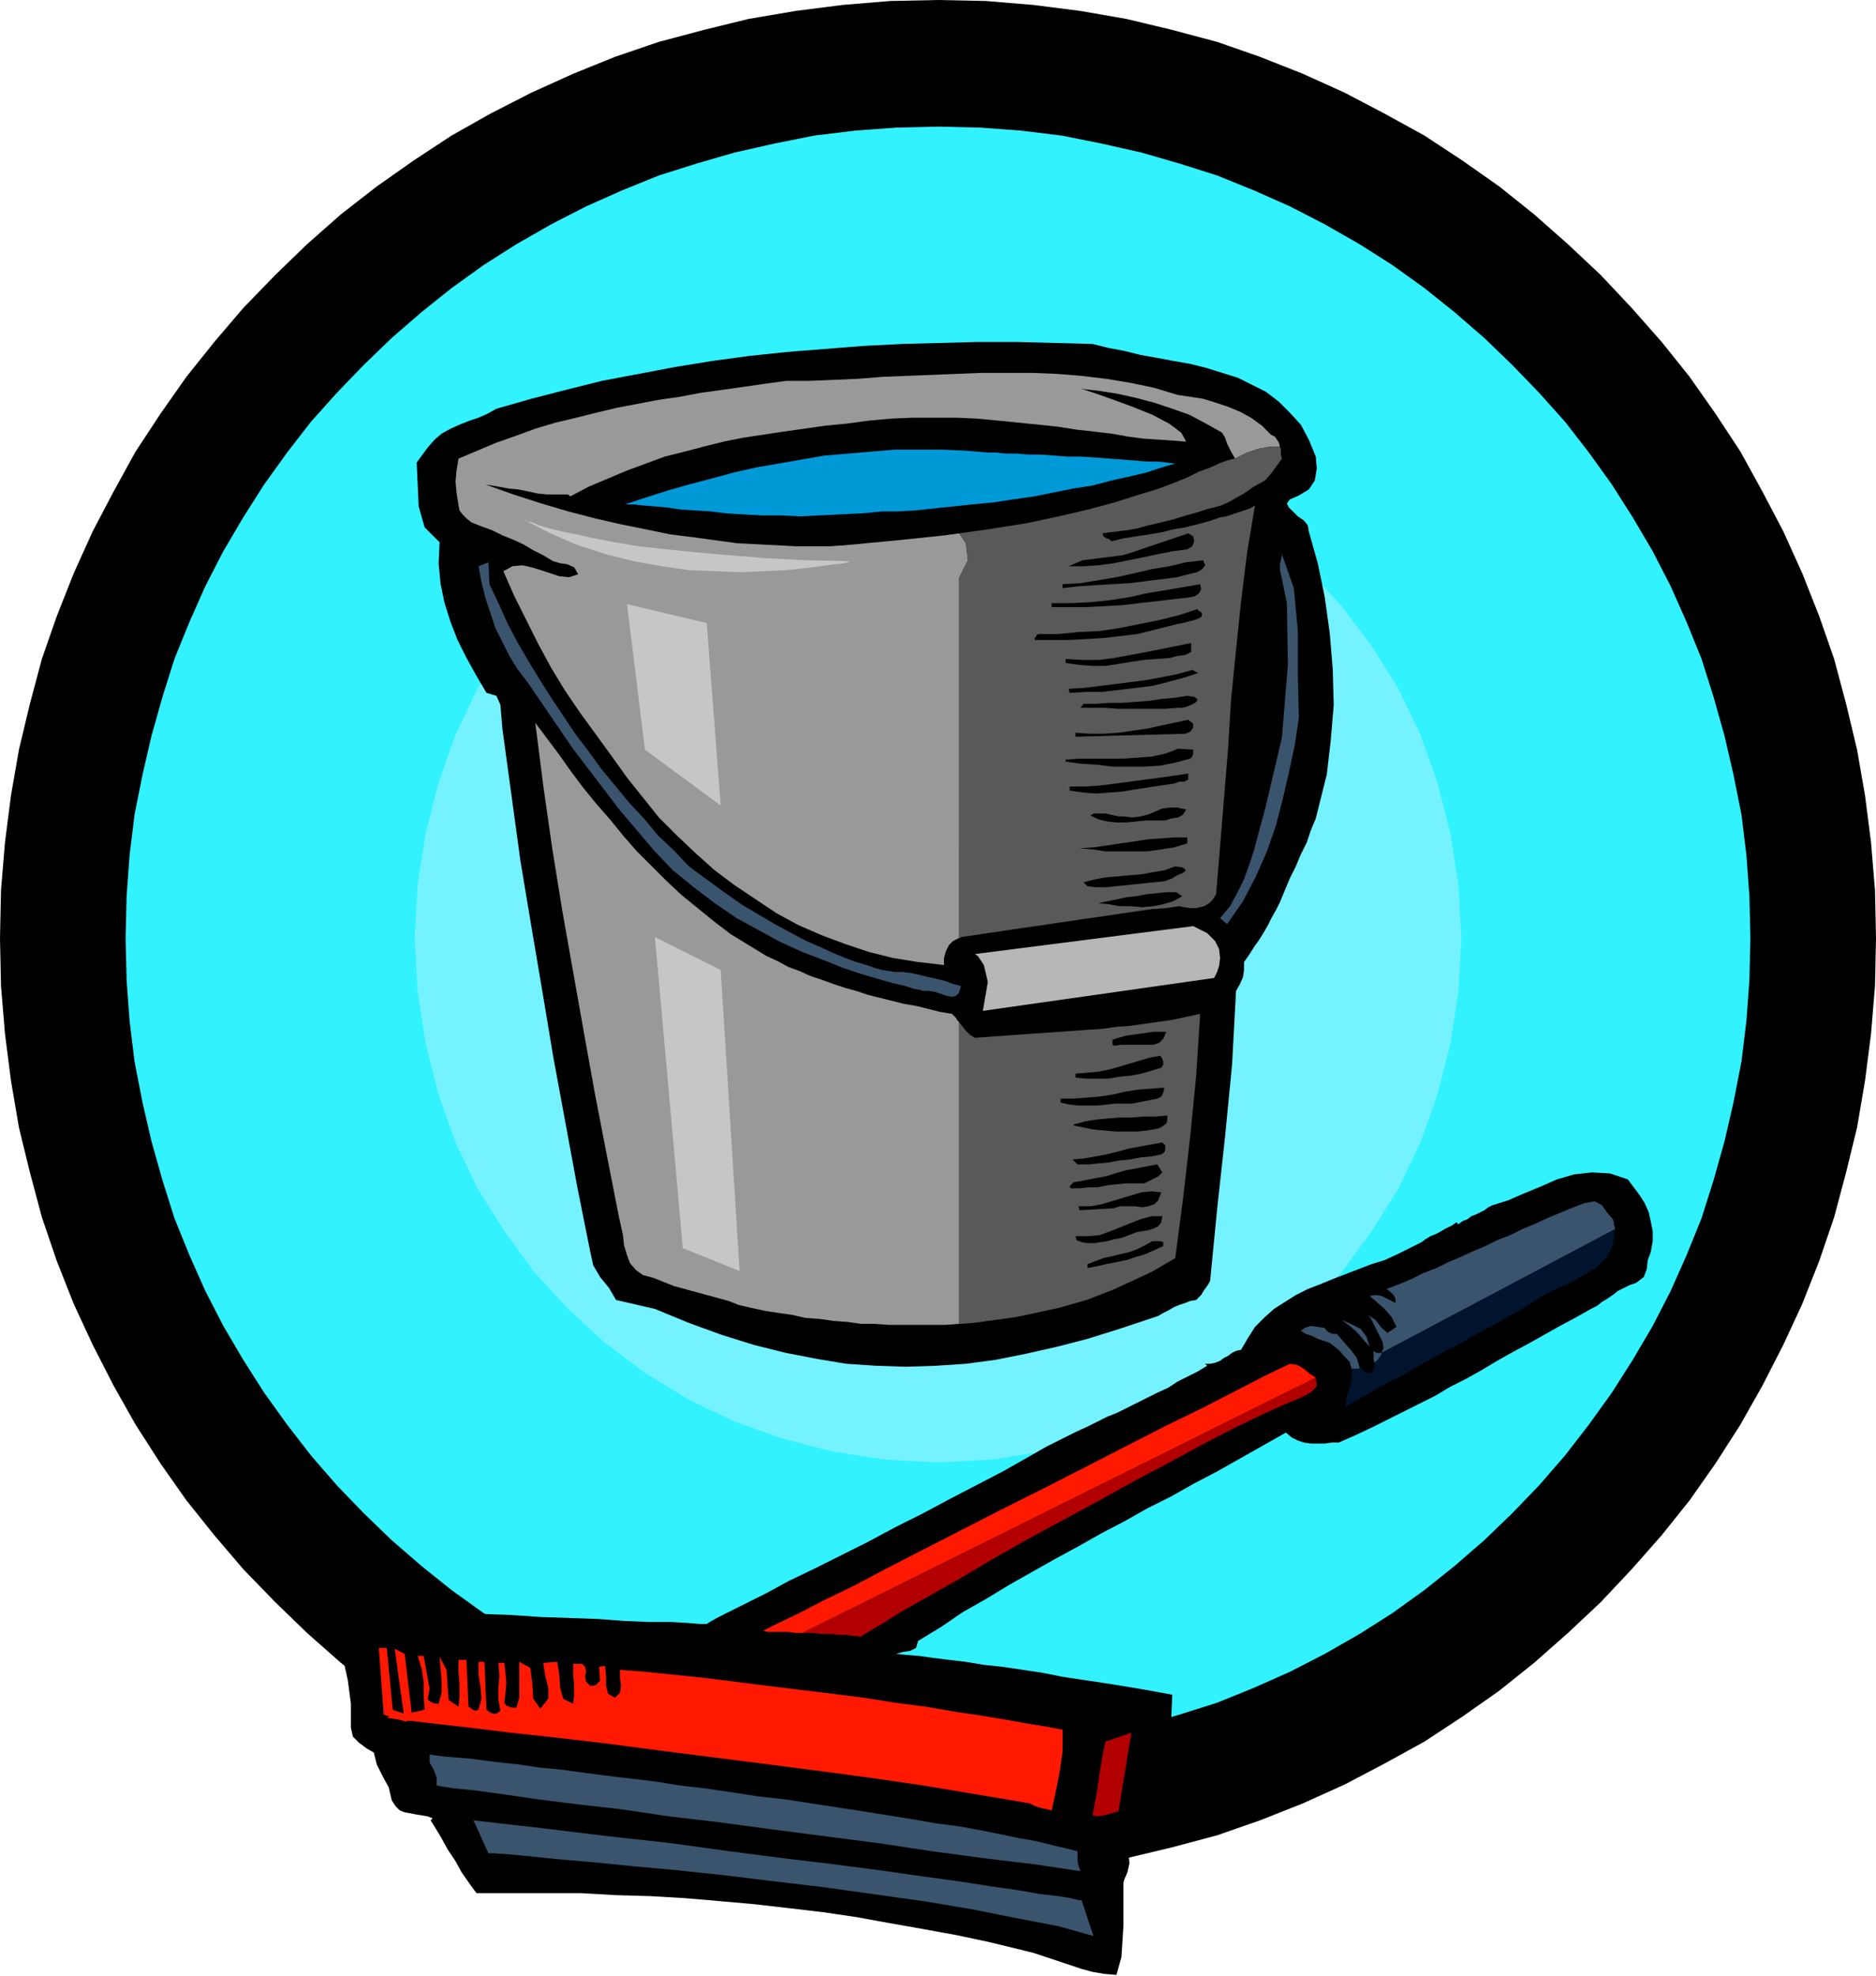
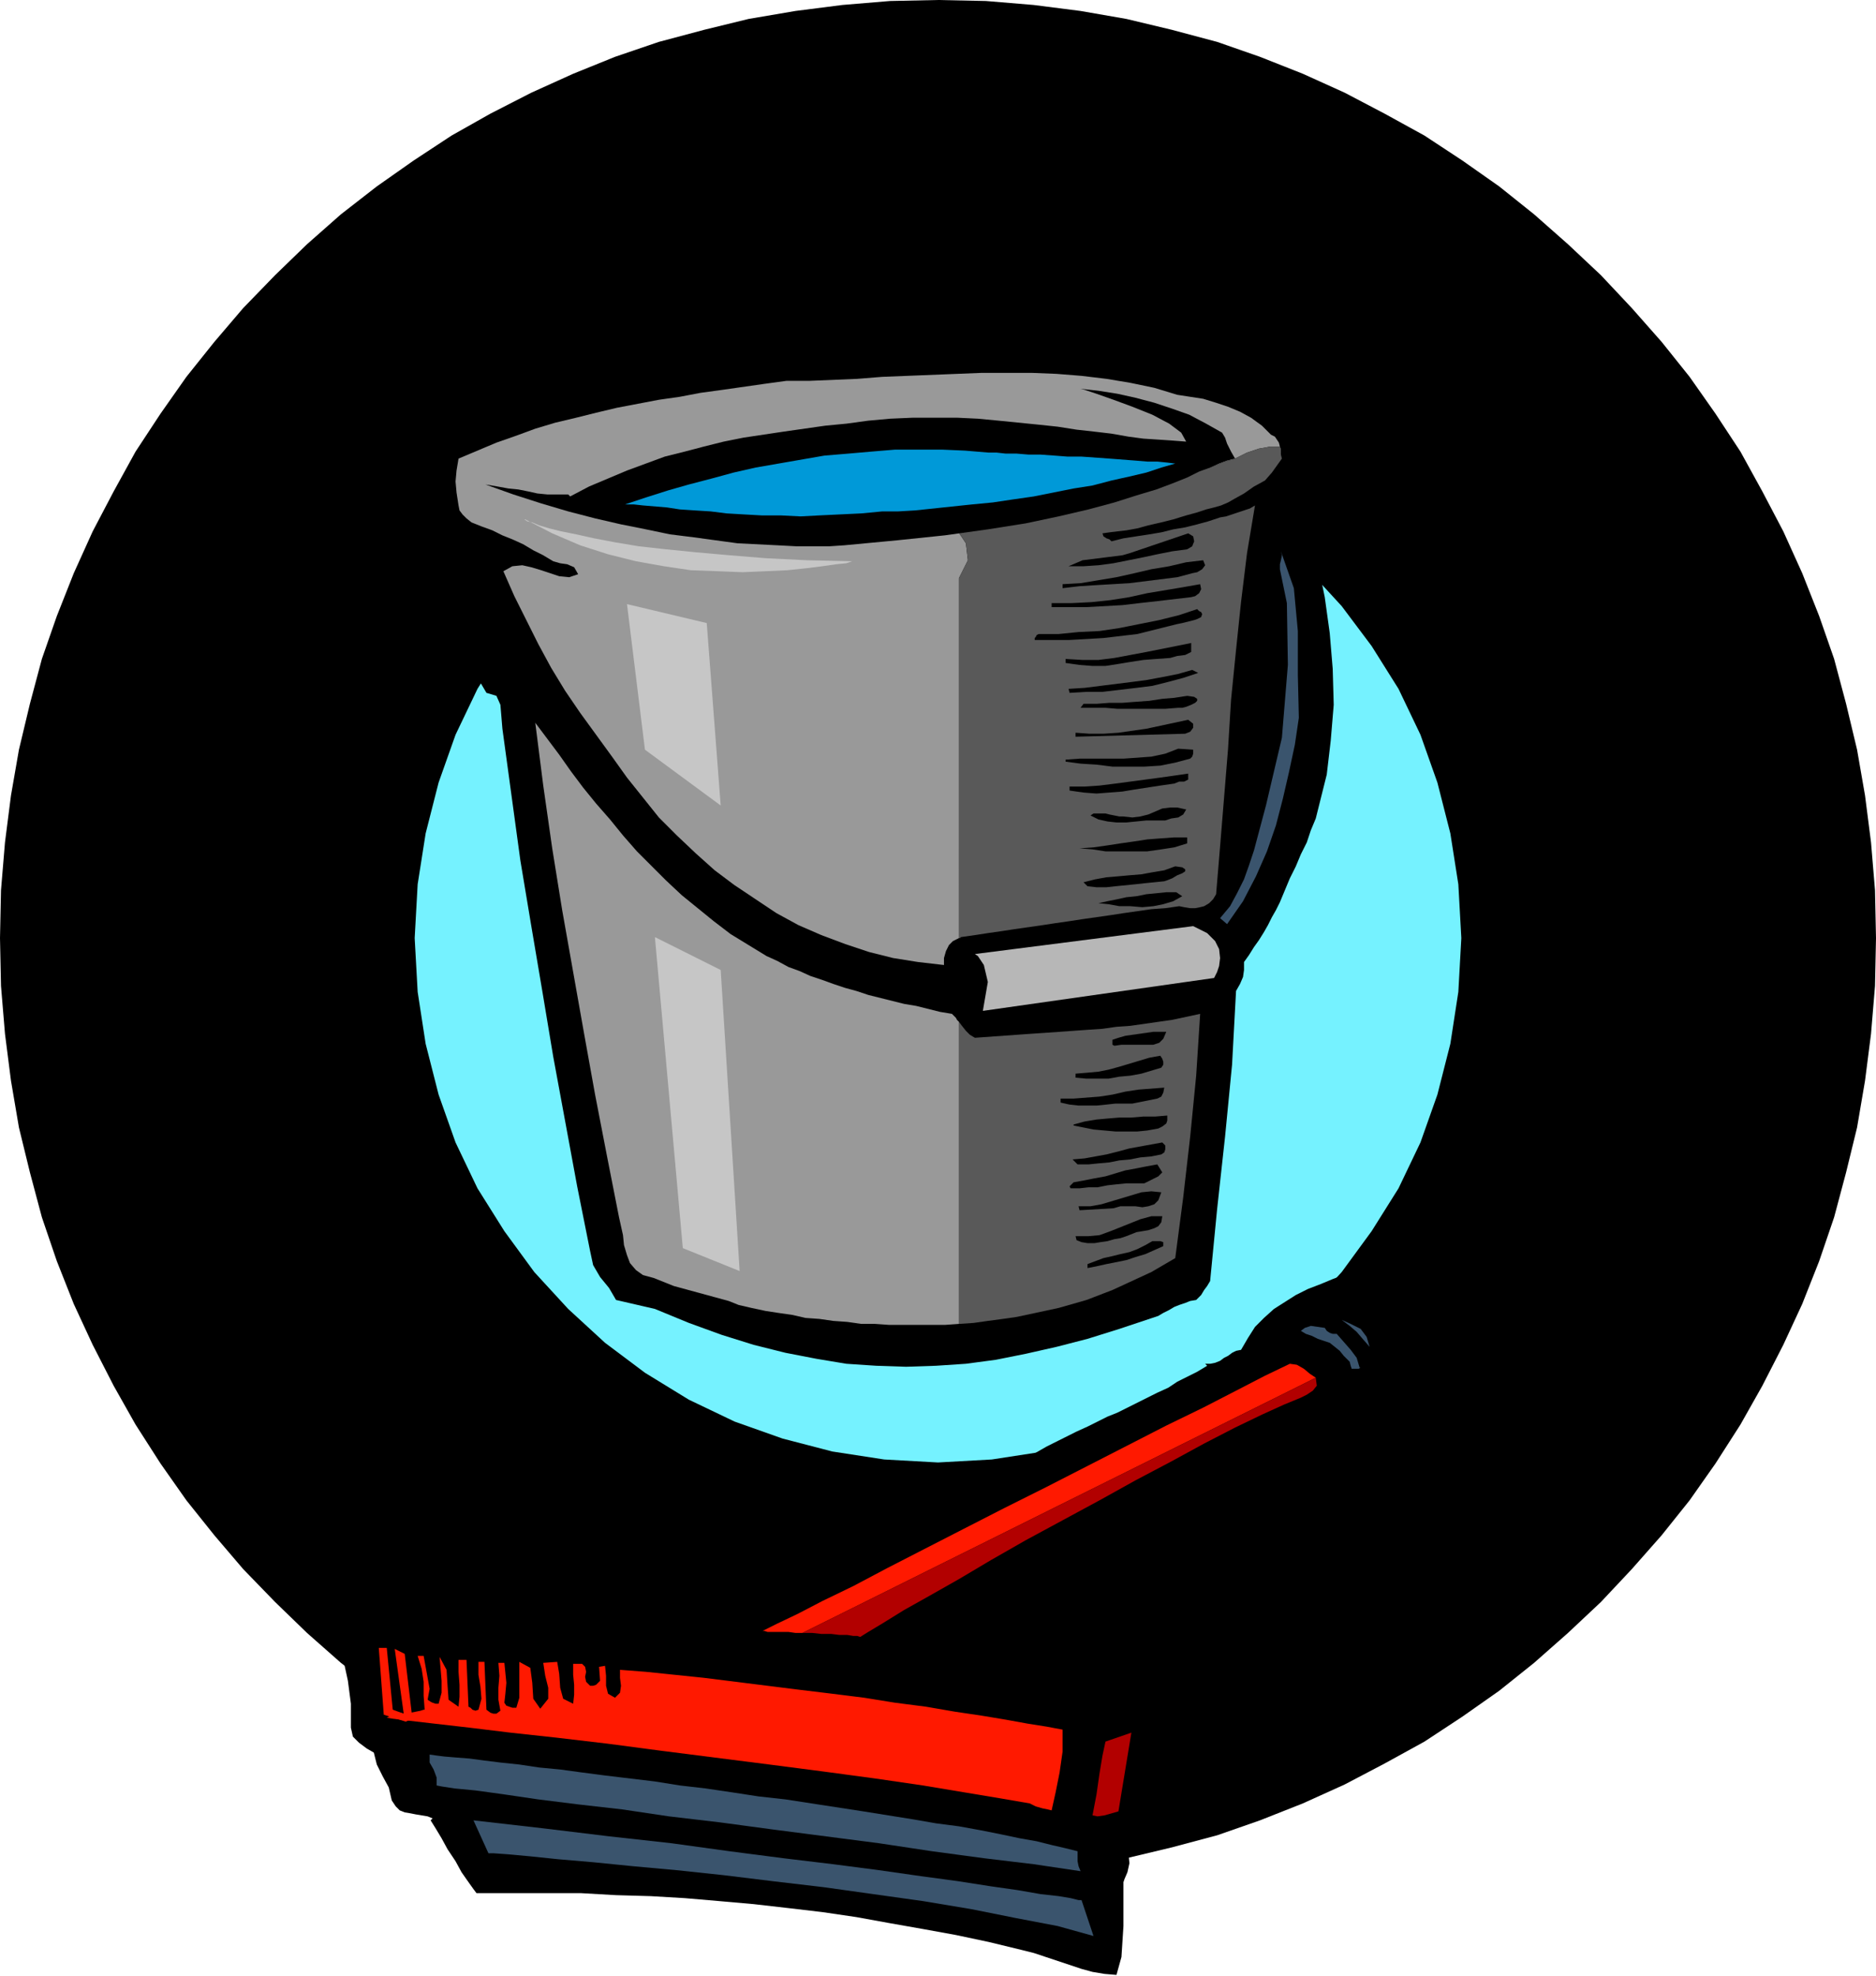
<svg xmlns="http://www.w3.org/2000/svg" fill-rule="evenodd" height="1.982in" preserveAspectRatio="none" stroke-linecap="round" viewBox="0 0 1882 1982" width="1.882in">
  <style>.pen1{stroke:none}.brush2{fill:#000}.brush5{fill:#3a546d}.brush7{fill:#999}.brush8{fill:#595959}.brush9{fill:#ff1900}.brush10{fill:#b20000}</style>
  <path class="pen1 brush2" d="m941 1883 48-1 48-4 47-6 46-8 46-11 45-12 43-15 43-17 42-19 40-21 40-22 38-25 37-26 35-28 34-30 33-31 31-33 30-34 28-35 26-37 25-39 22-39 21-41 19-41 17-43 15-44 12-45 11-45 8-47 6-47 4-48 1-48-1-48-4-48-6-47-8-46-11-46-12-45-15-43-17-43-19-42-21-40-22-40-25-38-26-37-28-35-30-34-31-33-33-31-34-30-35-28-37-26-38-25-40-22-40-21-42-19-43-17-43-15-45-12-46-11-46-8-47-6-48-4-48-1-48 1-48 4-47 6-47 8-45 11-45 12-44 15-42 17-42 19-41 21-39 22-38 25-37 26-36 28-34 30-32 31-32 33-29 34-28 35-26 37-25 38-22 40-21 40-19 42-17 43-15 43-12 45-11 46-8 46-6 47-4 48-1 48 1 48 4 48 6 47 8 47 11 45 12 45 15 44 17 43 19 41 21 41 22 39 25 39 26 37 28 35 29 34 32 33 32 31 34 30 36 28 37 26 38 25 39 22 41 21 42 19 42 17 44 15 45 12 45 11 47 8 47 6 48 4 48 1z" />
-   <path class="pen1" style="fill:#33f2ff" d="m941 1757 42-1 41-3 41-5 40-8 40-9 38-11 38-12 37-15 36-16 35-18 35-20 33-21 32-23 30-24 30-26 28-27 27-28 26-30 24-31 23-32 21-33 20-34 18-35 16-36 15-37 12-38 11-39 9-39 8-41 5-41 3-41 1-42-1-42-3-41-5-41-8-40-9-39-11-39-12-38-15-37-16-36-18-35-20-34-21-33-23-32-24-31-26-29-27-28-28-27-30-26-30-24-32-23-33-21-35-20-35-18-36-16-37-15-38-12-38-11-40-9-40-8-41-5-41-3-42-1-42 1-41 3-41 5-40 8-40 9-38 11-38 12-37 15-36 16-35 18-35 20-33 21-32 23-30 24-30 26-28 27-27 28-26 29-24 31-23 32-21 33-20 34-18 35-16 36-15 37-12 38-11 39-9 39-8 40-5 41-3 41-1 42 1 42 3 41 5 41 8 41 9 39 11 39 12 38 15 37 16 36 18 35 20 34 21 33 23 32 24 31 26 30 27 28 28 27 30 26 30 24 32 23 33 21 35 20 35 18 36 16 37 15 38 12 38 11 40 9 40 8 41 5 41 3 42 1z" />
  <path class="pen1" style="fill:#75f2ff" d="m941 1467 54-3 52-8 50-13 48-17 46-22 44-27 40-30 37-34 34-37 30-41 27-43 22-46 17-48 13-51 8-52 3-54-3-54-8-51-13-51-17-48-22-46-27-43-30-40-34-37-37-34-40-30-44-27-46-22-48-17-50-13-52-8-54-3-54 3-52 8-50 13-48 17-46 22-44 27-40 30-37 34-34 37-30 40-27 43-22 46-17 48-13 51-8 51-3 54 3 54 8 52 13 51 17 48 22 46 27 43 30 41 34 37 37 34 40 30 44 27 46 22 48 17 50 13 52 8 54 3z" />
  <path class="pen1 brush2" d="m1641 1287-6 2-6 3-6 3-5 4-6 4-5 3-5 4-6 3-16 9-15 8-16 9-16 9-15 8-16 9-15 9-16 9-16 8-15 9-16 8-16 8-16 8-16 8-17 8-16 7h-7l-7 1h-14l-7-1-6-2-6-3-6-5-23 13-23 13-23 13-23 12-23 13-24 12-23 13-23 12-23 13-24 13-23 13-23 13-23 14-23 13-22 15-23 14-2 7-6 3-7 1-7 2 10 1 13 1 14 2 16 2 17 2 18 3 19 2 20 3 20 3 20 4 20 3 20 3 19 3 18 3 17 3 16 3-1 22-4 27-6 28-2 22-4 8-2 9-1 10-1 9-3 9-3 7-7 5-10 3 1 10-2 9-3 7-1 3v44l-2 31-5 18-12-1-12-2-11-3-12-4-12-4-12-4-12-4-12-3-33-8-33-7-33-6-34-6-33-6-34-5-34-4-35-4-34-3-35-3-34-2-35-1-35-2H478l-3-4-5-7-7-10-6-11-8-12-6-11-6-10-5-8 2-2-5-2-6-1-6-1-5-1-6-1-5-2-4-4-4-6-3-13-6-11-6-12-3-12-7-4-8-6-6-6-2-9v-24l-3-23-5-23-2-25v-3l1-5 1-4 3-4 5-4 5-2 5-2 5-2h4l3-1h3l8-1 4 1 10 2 16 1 20 2 23 1 27 2 28 1 29 2 29 1 29 1 27 2 24 1h22l17 1 12 1h7l3-2 9-5 12-6 16-8 20-10 22-12 25-12 26-13 28-14 28-15 28-14 28-15 27-14 25-13 23-13 21-12 10-5 10-5 10-5 11-5 10-5 10-5 10-4 10-5 10-5 10-5 10-5 11-5 9-6 10-5 10-5 10-6-2-2h5l5-1 5-2 4-3 4-2 4-3 4-2 5-1 7-12 7-11 9-9 10-9 11-7 11-7 12-6 13-5 12-5 13-5 13-5 13-5 13-4 13-6 12-6 12-6 4-3 5-3 5-2 4-2 5-3 4-2 4-2 4-3 2 2 4-3 5-2 4-3 5-2 4-2 4-2 4-3 4-2 16-5 16-7 17-7 16-7 17-5 18-2 18 1 18 6 6 8 6 8 5 8 4 9 2 9 2 10v10l-2 11-3 8-1 9-3 8-8 6zM429 449l7-8 7-6 9-5 9-4 10-4 9-3 9-4 9-5 35-10 35-9 36-9 37-7 37-7 37-6 37-5 38-4 38-3 38-3 39-2 38-1 38-1h39l38 1 38 1 16 4 16 3 16 4 17 3 16 3 17 3 16 4 16 5 16 5 14 7 14 7 13 10 11 11 11 12 8 15 7 17 1 12-2 12-6 9-10 6-9 4-3 4 2 4 4 4 5 5 6 4 4 5 1 6 9 32 7 34 5 36 3 36 1 36-3 36-4 34-8 32-3 12-5 12-4 12-6 12-5 12-6 12-5 12-5 12-4 8-4 7-4 8-4 7-5 8-5 7-5 8-5 7v8l-1 7-3 7-4 7-4 74-7 72-8 73-7 72-3 5-3 4-3 5-5 5-6 1-5 2-6 2-5 2-5 3-6 3-5 3-6 2-33 11-32 10-31 8-31 7-30 6-30 4-30 2-30 1-30-1-30-2-30-5-31-6-32-8-32-10-33-12-34-14-39-9-7-12-9-11-7-12-3-14-13-65-12-65-12-65-11-66-11-65-11-66-9-66-9-66-1-12-1-12-4-9-10-3-10-17-10-18-9-18-7-18-6-19-4-19-2-21 1-21-15-15-6-21-1-22-1-22 11-15z" />
  <path class="pen1 brush5" d="m1364 1372-3-10-6-8-7-8-7-8h-4l-3-1-3-2-2-3-7-1-7-1-6 2-4 3 5 3 6 2 6 3 6 2 6 2 5 4 5 4 4 5 3 3 3 3 1 4 1 3h7l2-1h-1z" />
-   <path class="pen1" style="fill:#00142d" d="M1379 1367v5l-2 3-2 2h-3l-3-1-2-2-2-2-2 1h-7v9l-2 10-3 9-1 10 12-7 11-6 12-7 11-6 12-6 12-7 11-6 12-7 11-6 12-6 12-7 11-6 12-6 11-7 12-6 11-7 12-8 14-7 14-6 14-8 13-8 10-10 6-12 2-16-234 124v1l-1 2-2 3-4 4z" />
-   <path class="pen1 brush5" d="m1589 1207-13 5-12 5-12 5-13 6-12 5-12 6-13 5-12 6-12 5-13 6-12 5-12 6-13 5-12 6-12 5-13 5 4 3 3 3 2 4v4l-8-4-6-3-6-1-6 1 7 6 8 7 7 8 5 10-9 6-6-5-6-8-8-5 3 3 2 4 2 4 2 4 3 6 3 6 1 6-2 5 234-124v-2l-1-3v-2l-1-3-6-7-5-7-7-4-11 2zm-203 150h-5l-2-1-1-1v9l1 3 4-4 2-3 1-2v-1z" />
  <path class="pen1 brush7" d="m957 528 25-3 25-4 25-4 25-6 24-5 23-6 23-5 21-6 19-6 18-5 15-5 14-4 10-4 8-3 5-1 2-1 6-3 6-3 6-2 6-2 6-1 5-1h10l-1-4-2-3-2-3-4-2-9-9-11-8-11-6-12-5-12-4-13-4-13-2-13-2-23-7-24-5-24-4-25-3-25-2-25-1h-50l-25 1-25 1-25 1-25 1-25 2-24 1-24 1h-23l-22 3-21 3-21 3-22 3-21 4-21 3-21 4-21 4-21 5-20 5-21 5-20 6-19 7-20 7-19 8-19 8-2 12-1 11 1 11 2 13 1 5 3 4 4 4 5 4 10 4 11 4 10 5 10 4 11 5 10 6 10 5 10 6 7 2 7 1 7 3 4 7-9 3-10-1-9-3-9-3-10-3-9-2-10 1-9 5 11 25 12 24 12 24 13 24 14 23 15 22 16 22 16 22 15 21 16 20 16 20 18 18 19 18 19 17 20 15 21 14 21 14 22 12 23 10 24 9 24 8 24 6 25 4 26 3v-7l2-7 3-6 4-4 6-3V580l9-18-2-17-8-12-4-5z" />
  <path class="pen1 brush8" d="m1183 909 5 1 6 1h5l5-1 4-1 5-3 4-4 3-5 4-48 4-49 4-49 3-49 5-50 5-48 6-49 8-48-5 3-6 2-6 2-6 2-6 2-6 1-6 2-6 2-11 3-12 3-12 2-12 3-12 2-13 2-13 2-12 3-2-2-3-1-3-2-1-3 7-1 8-1 9-1 11-2 11-3 13-3 12-3 13-4 11-3 9-3 8-2 7-2 7-3 7-4 9-5 10-7 11-6 7-8 5-7 5-7-1-4v-6l-1-2h-10l-5 1-6 1-6 2-6 2-6 3-6 3-2 1-5 1-8 3-10 4-14 4-15 5-18 5-19 6-21 6-23 5-23 6-24 5-25 6-25 4-25 4-25 3 4 5 8 12 2 17-9 18v361h1l1-1 14-2 13-2 14-2 13-2 14-2 14-2 13-2 14-2 13-2 14-2 14-2 13-2 14-2 14-2 14-1 14-2z" />
  <path class="pen1 brush9" d="m1294 1368-25 12-29 15-33 17-37 18-39 20-41 21-41 21-42 21-41 21-39 20-37 19-34 18-31 15-25 13-21 10-14 7h2l3 1h21l7 1h7l515-256-6-4-6-5-7-4-7-1z" />
  <path class="pen1 brush10" d="m863 1642 8-5 15-9 21-13 25-14 30-17 32-19 35-20 37-20 37-20 36-20 36-19 33-18 31-16 27-13 22-10 17-7 6-3 6-4 4-5-1-8-515 256h10l9 1h10l8 1h8l6 1h4l3 1z" />
  <path class="pen1 brush7" d="m955 1017-12-2-12-3-12-3-12-2-12-3-12-3-12-3-12-4-11-3-12-4-11-4-12-4-11-5-11-4-11-6-11-5-18-11-18-11-17-13-16-13-16-13-16-15-14-14-15-15-14-16-13-16-14-16-13-16-12-16-12-17-12-16-12-16 8 63 9 63 10 62 11 62 11 62 11 61 12 62 12 61 2 9 2 9 1 10 3 10 3 8 6 7 7 5 11 3 10 4 10 4 11 3 11 3 11 3 11 3 11 3 10 4 13 3 14 3 13 2 14 2 13 3 14 1 14 2 14 1 14 2h14l14 1h56l14-1v-303l-2-2-1-2-2-2-2-2z" />
  <path class="pen1 brush8" d="m1204 1017-14 3-14 3-14 2-14 2-14 2-14 1-14 2-15 1-14 1-14 1-14 1-15 1-14 1-14 1-14 1-14 1-5-3-4-4-4-5-3-4v303l15-1 14-2 15-2 14-2 14-3 14-3 14-3 14-4 14-4 13-5 13-5 13-6 13-6 13-6 12-7 12-7 8-61 7-61 6-61 4-62z" />
  <path class="pen1 brush5" d="m1374 1351-7-8-6-7-7-6-8-6 9 4 10 5 6 8 3 10zm-143-424-7-6 10-12 7-13 7-14 5-14 5-15 4-15 4-15 4-15 16-68 6-73-1-62-7-34v-5l1-4 1-5-1-4 13 37 4 43v44l1 43-4 27-6 28-6 26-7 27-9 26-11 25-13 25-16 23z" />
  <path class="pen1 brush2" d="m1239 460-8 2-8 3-9 4-11 4-12 6-15 6-16 6-20 6-22 7-26 7-30 7-33 7-38 6-43 6-48 5-53 5-15 1h-33l-19-1-20-1-20-1-22-3-22-3-24-3-24-5-25-5-26-6-27-7-27-8-28-9-28-10 12 2 11 2 10 1 10 2 9 2 10 1h21l2 2 19-10 19-8 19-8 19-7 19-7 20-5 19-5 20-5 20-4 20-3 20-3 21-3 21-3 21-2 22-3 22-2 23-1h44l21 1 21 2 20 2 20 2 19 2 19 3 18 2 17 2 17 3 15 2 15 1 15 1 13 1-5-9-12-9-17-9-20-8-19-7-17-6-12-4-4-1 18 2 19 3 18 4 19 5 18 6 17 6 17 9 16 9 3 5 2 6 4 8 4 7zm-43 115-15 4-16 2-16 2-16 2-17 1-17 1-16 1-17 2v-4l18-1 18-3 18-3 18-4 17-4 18-3 17-4 17-2 2 5-3 4-5 3-5 1zm-1 24-17 2-17 2-18 2-17 2-18 1-18 1h-35v-4h20l20-1 19-2 19-3 18-4 18-3 18-3 17-3 1 5-2 4-4 3-4 1zm-22 29-16 4-16 4-17 2-17 2-17 1-18 1h-34v-2l1-1 1-2 2-1h20l20-2 21-1 20-3 20-4 20-4 20-5 18-6 2 2 2 1 1 2-1 3-4 2-3 1-4 1-4 1-4 1-5 1-4 1-4 1zm18-77-15 2-15 3-14 3-15 3-15 3-15 2-15 1h-15l7-3 7-3 8-1 8-1 8-1 8-1 8-1 7-2 59-20 5 3 1 5-2 5-5 3zm-118 144-1-4 16-1 16-2 16-2 16-2 15-2 16-3 15-3 14-4 6 3-15 5-15 4-16 4-16 2-17 2-17 2h-16l-17 1zm109 15-13 1h-48l-12-1h-25l3-4h13l13-1h13l13-1 14-1 13-2 12-1 13-2 7 1 3 2v2l-2 2-4 2-5 2-4 1h-4zm-8-50-14 1-13 1-13 2-12 2-13 2h-13l-13-1-14-2v-4l17 1h16l16-2 16-3 16-3 15-3 15-3 15-3v9l-6 3-8 1-7 2zm15 76-110 3v-4l14 1h14l15-1 14-2 14-2 14-3 14-3 14-3 5 4v4l-3 4-5 2zm5 25-15 4-15 3-16 1h-32l-16-2-16-1-15-2v-2l14-1h44l14-1 14-1 14-3 13-5 15 1v4l-1 3-2 2zm-16 25-14 2-13 2-13 2-12 2-13 1-13 1-13-1-14-2v-4h15l15-1 16-2 15-2 15-2 15-2 14-2 14-2v6l-4 2h-5l-5 2zm11 169v-4l3-2h8v6h-11zm-20-132h-19l-10 1-10 1h-10l-9-1-9-2-8-4 3-2h12l4 1 5 1 5 1h4l9 1 8-1 8-2 7-3 7-3 8-1h7l9 2-3 5-5 3-7 1-6 2zm22 23-13 4-13 2-14 2h-42l-13-2-13-1 14-1 14-2 13-2 14-2 13-2 13-1 14-1h13v6zm-23 38-10 1-10 1-9 1-10 1-10 1-9 1h-10l-9-1-4-4 12-3 11-2 12-1 11-1 12-1 11-2 12-2 11-4 7 1 3 2v2l-3 2-5 2-5 3-5 2-3 1zm-66 22 9-2 10-2 9-2 10-1 10-2 10-1 10-1h10l6 4-9 5-10 3-10 2-11 1-12-1h-11l-11-2-10-1zm16 143-2-1v-5l6-2 7-2 7-1 7-1 7-1 7-1h13l-3 7-4 4-6 2h-32l-7 1zm44 83-11 2-10 1h-22l-11-1-11-1-10-2-10-2v-1l11-3 12-2 11-1 12-1h12l12-1h12l12-1v5l-1 3-4 3-4 2zm3-61-10 3-10 3-11 2-11 1-11 2h-22l-11-1v-4l12-1 11-1 10-2 11-3 10-3 10-3 10-3 11-2 2 3 1 3v3l-2 3zm-29 36h-17l-9 1-10 1h-18l-9-1-9-2v-4h13l13-1 13-1 13-2 13-3 13-2 13-1 13-1-1 5-2 4-4 2-5 1-5 1-5 1-5 1-5 1zm29 51-10 2-11 1-10 2-11 1-10 2-11 1-10 1h-11l-5-5 12-1 11-2 11-2 12-3 11-3 11-2 11-2 11-2 3 3v4l-1 3-3 2zm-17 29h-18l-10 1-9 1-10 2h-9l-9 1h-9l-1-2 1-1 2-2 1-1 11-2 10-2 11-2 10-3 10-3 11-2 10-2 11-2 5 8-4 4-8 4-6 3zm-31 25-34 2-1-4h12l11-2 10-3 10-3 10-3 10-3 10-1 10 1-3 8-4 4-6 2-6 1-7-1h-15l-7 2zm13 28-6 2-6 1-7 2-7 1-6 1h-7l-6-1-5-2-1-4h13l11-1 11-4 10-4 10-4 10-4 11-3h11l-1 6-3 4-4 2-6 2-6 1-6 1-5 2-5 2zm37 10-9 4-9 4-10 3-9 3-10 2-10 2-9 2-10 2v-4l8-3 8-3 9-2 8-2 9-2 8-3 8-4 7-4h8l3 1v4z" />
  <path class="pen1" style="fill:#0099d8" d="m885 513-21 2-21 1-21 1-19 1-20-1h-19l-18-1-17-1-16-2-16-1-15-1-13-2-12-1-12-1-9-1h-9l21-7 22-7 21-6 23-6 22-6 22-5 23-4 23-4 23-4 24-2 23-2 24-2h47l23 1 24 2h8l9 1h11l12 1h12l14 1 13 1h14l14 1 14 1 13 1 13 1 12 1h10l10 1 8 1-14 4-15 5-17 4-18 4-19 5-19 3-20 4-20 4-21 3-20 3-21 2-19 2-19 2-19 2-17 1h-16z" />
  <path class="pen1 brush10" d="m1122 1817-7 2-7 2-7 1-5-1 4-21 3-21 3-18 3-14 26-9-13 79z" />
  <path class="pen1 brush5" d="M438 1791v-8l-3-8-4-7v-8l7 1 8 1 12 1 13 1 15 2 16 2 19 2 20 3 21 2 22 3 23 3 25 3 25 3 25 4 26 3 27 4 26 4 27 3 26 4 26 4 26 4 25 4 25 4 23 4 23 3 22 4 20 4 19 4 17 3 16 4 13 3 12 3v10l1 5 2 5-47-7-50-6-52-7-53-8-54-7-54-7-52-7-51-6-47-7-44-5-40-5-34-5-29-4-21-2-13-2-5-1z" />
  <path class="pen1 brush9" d="m1055 1816-4-1-5-1-7-2-6-3-29-5-36-6-42-7-48-7-52-7-54-7-55-7-55-7-53-7-51-6-46-5-41-5-35-4-26-3-16-2-6-1 2-1 2-1 2-2v-4l3 2 4 1 5 1 6-1 5-1 5-1 3-1h1l-1-14v-14l-2-13-4-13h6l2 11 2 11 2 11-2 11 3 2 2 1 3 1h3l3-11v-12l-1-12-1-12 7 13 1 16 1 14 10 7 1-10v-12l-1-13v-12h8l2 47 2 1 2 2 3 1 3-1 3-11-1-12-2-12v-13h6l2 48 4 3 3 1h3l4-3-2-11v-12l1-12-1-13h6l1 10 1 10-1 11-1 9 2 3 3 1 3 1h4l3-10v-36l11 6 2 15 1 16 7 10 8-10v-11l-3-12-2-13 14-1 2 12 1 14 3 11 10 5 1-9v-10l-1-10v-11h9l3 3 1 5-1 5 1 5 4 4h3l3-1 2-2 2-2-1-14 6-1 1 10v10l2 8 7 4 5-5 1-7-1-8v-8l26 2 29 3 29 3 32 4 32 4 32 4 33 4 32 4 31 5 31 4 29 5 27 4 24 4 22 4 19 3 16 3v22l-3 21-4 20-4 18z" />
-   <path class="pen1 brush5" d="m926 994-3-1-6-1-9-3-13-3-14-4-17-5-18-6-20-8-21-8-22-10-22-12-22-12-22-15-21-16-21-17-19-20-17-20-17-20-16-21-16-21-16-21-15-22-15-22-15-22-10-13-8-13-7-14-7-14-5-15-5-15-4-16-3-16 10-4 1 22 9 19 9 20 10 19 11 19 11 18 12 19 12 18 12 18 13 17 13 18 14 17 14 17 15 16 14 17 16 15 15 16 19 14 18 13 17 12 17 10 17 10 15 8 15 8 14 6 13 6 12 5 11 4 10 3 9 3 7 2 7 1 5 1h8l9 1 9 2 8 2 9 2 8 2 8 3 8 2-2 7-3 3-4 1-5-1-6-2-6-2-6-1h-6z" />
  <path class="pen1" style="fill:#b7b7b7" d="m978 957 3 2 6 9 4 17-5 29 232-33 1-2 2-4 2-6 1-8-1-9-4-8-8-8-14-7-219 28z" />
  <path class="pen1 brush5" d="m475 1826 15 33h5l14 1 22 2 29 3 35 3 40 4 44 4 47 5 49 6 51 6 50 7 50 7 48 8 45 9 42 8 36 10-12-36h-3l-8-2-12-2-18-2-23-4-28-4-32-5-37-5-42-6-46-6-50-6-54-7-58-8-63-7-66-8-70-8z" />
  <path class="pen1 brush9" d="m413 1718-7-59-10-5 9 65-11-4-6-62h-8l5 67 22 7 9-4-3-5z" />
-   <path class="pen1" d="M525 521h1l3 2 5 1 7 3 10 3 12 3 15 3 18 4 21 4 24 4 27 3 30 3 34 3 37 3 41 2 45 1h-2l-6 2-10 1-14 2-16 2-19 2-22 1-23 1-25-1-27-1-27-4-28-5-28-7-28-9-28-12-27-14zm104 85 18 146 76 56-14-183-80-19zm28 334 28 312 57 23-19-302-66-33z" style="fill:#c6c6c6" />
+   <path class="pen1" d="M525 521h1l3 2 5 1 7 3 10 3 12 3 15 3 18 4 21 4 24 4 27 3 30 3 34 3 37 3 41 2 45 1l-6 2-10 1-14 2-16 2-19 2-22 1-23 1-25-1-27-1-27-4-28-5-28-7-28-9-28-12-27-14zm104 85 18 146 76 56-14-183-80-19zm28 334 28 312 57 23-19-302-66-33z" style="fill:#c6c6c6" />
</svg>